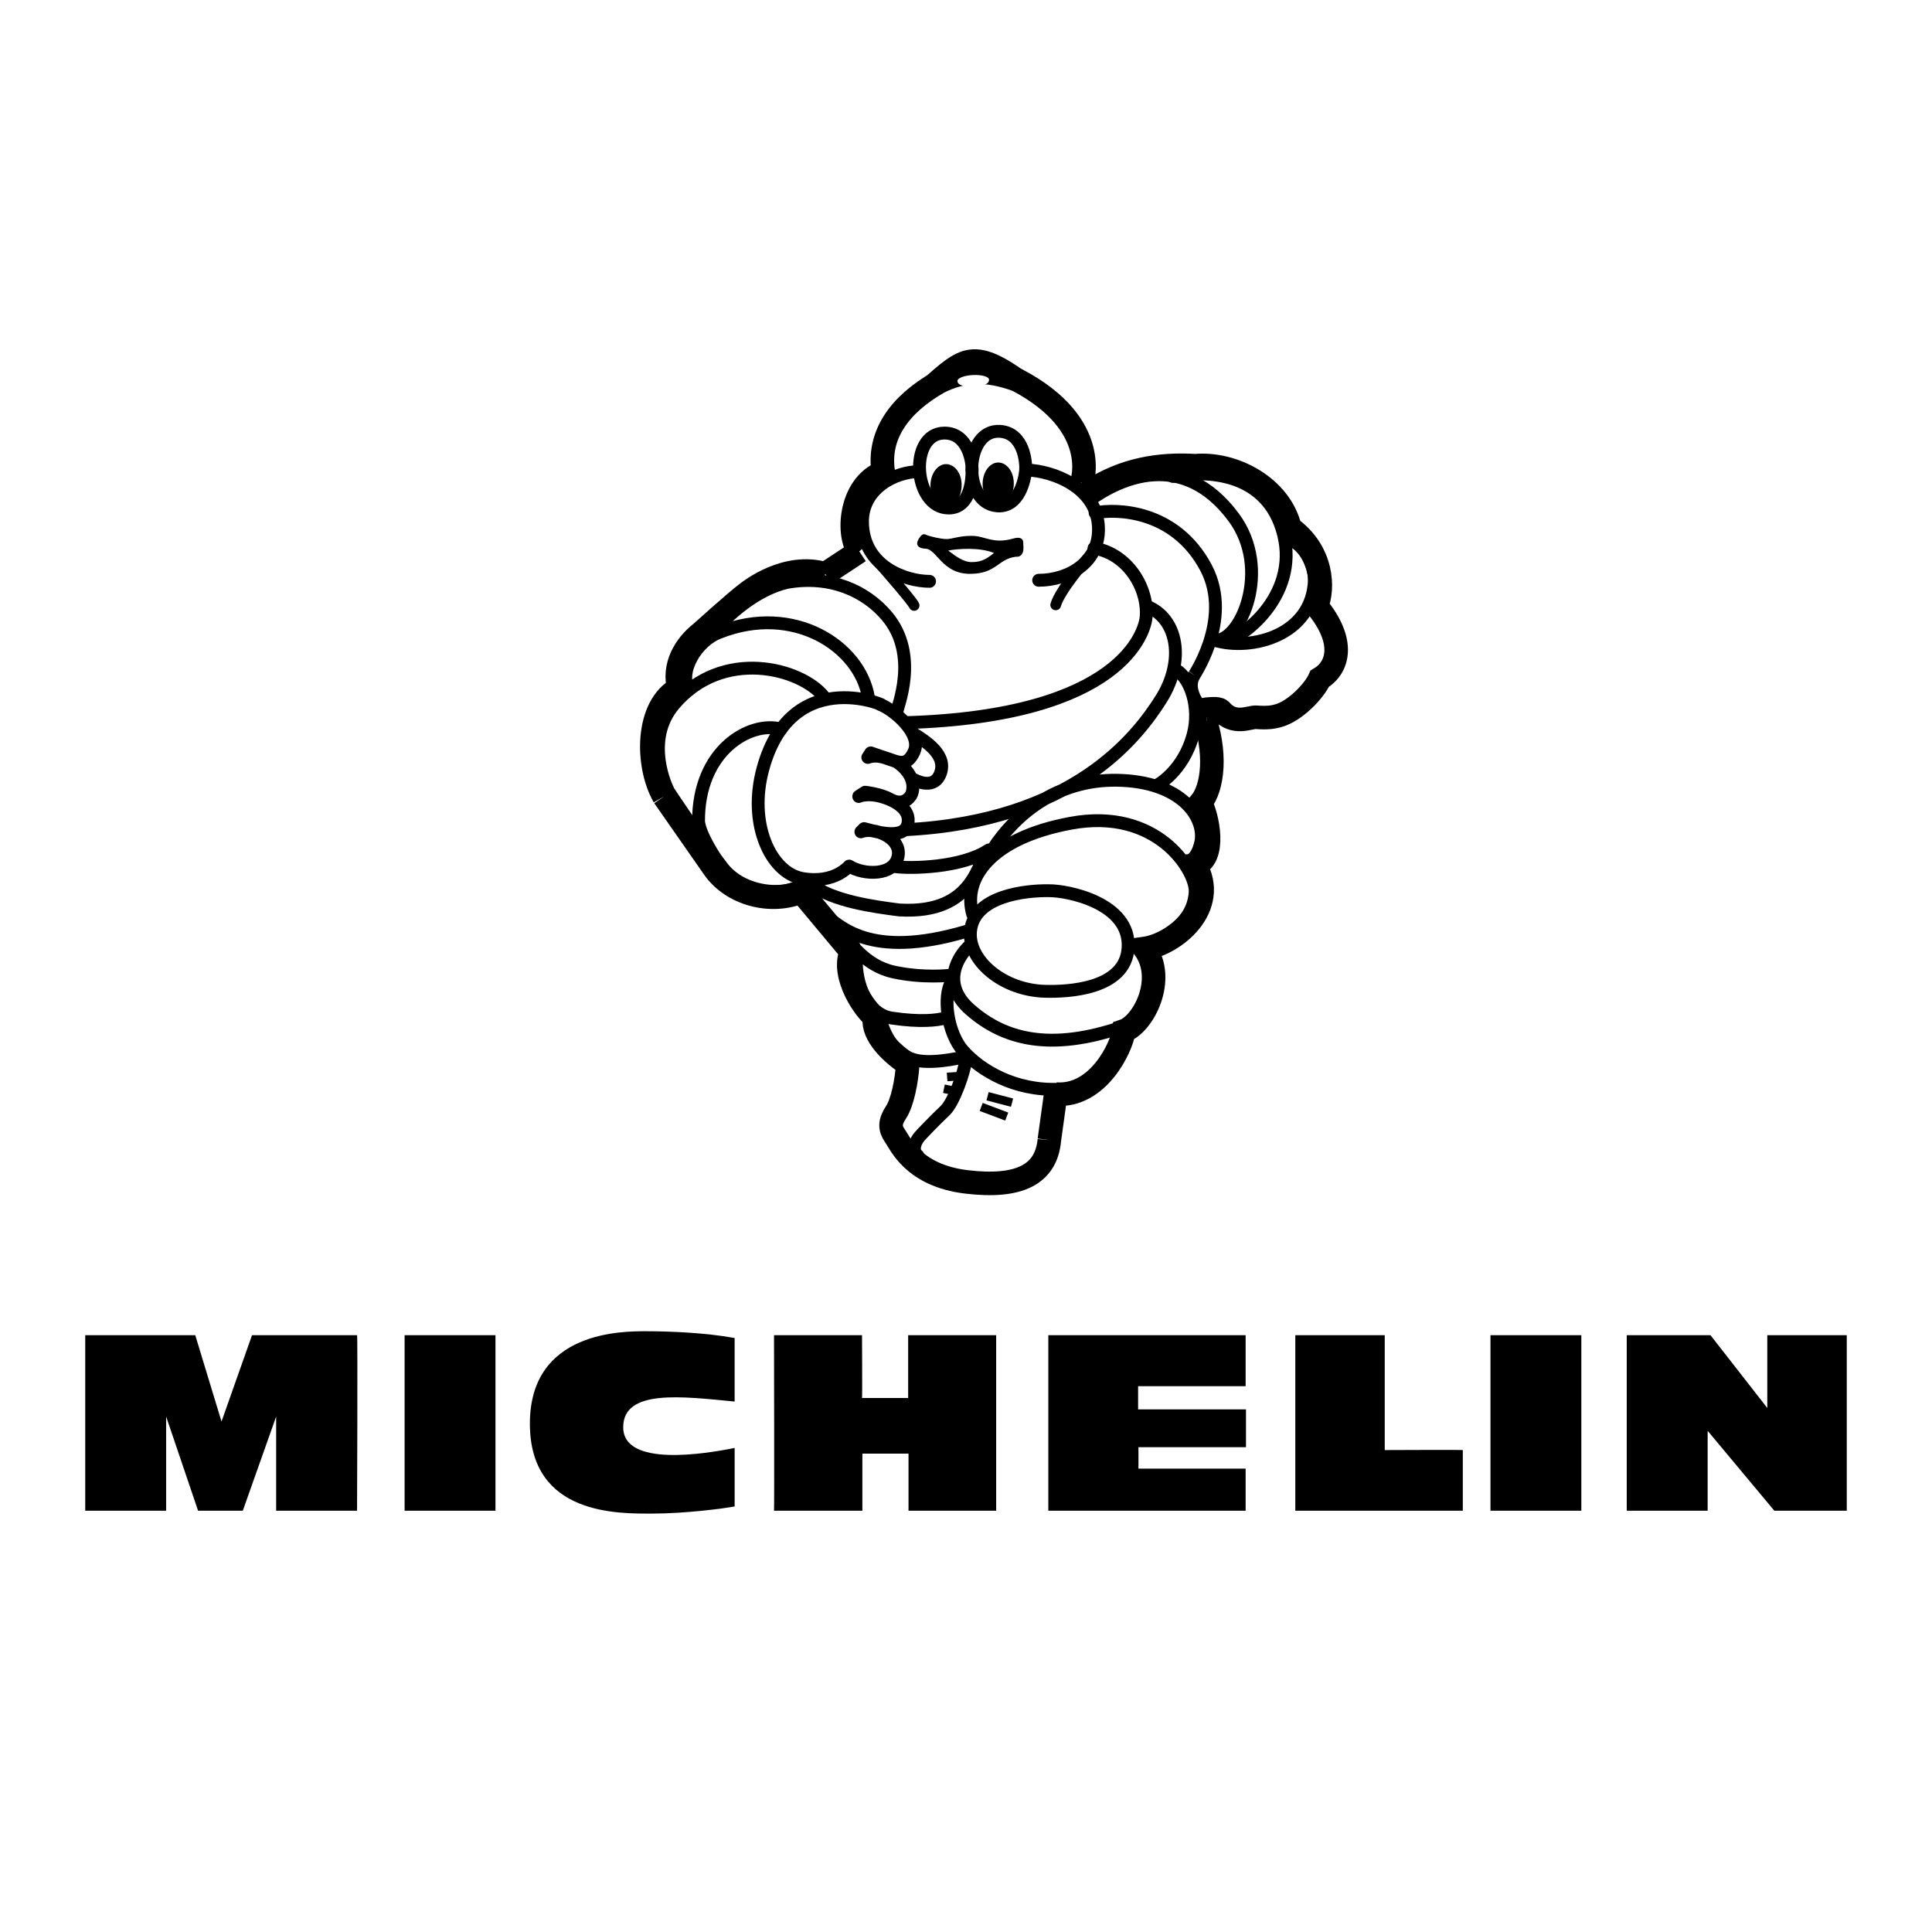
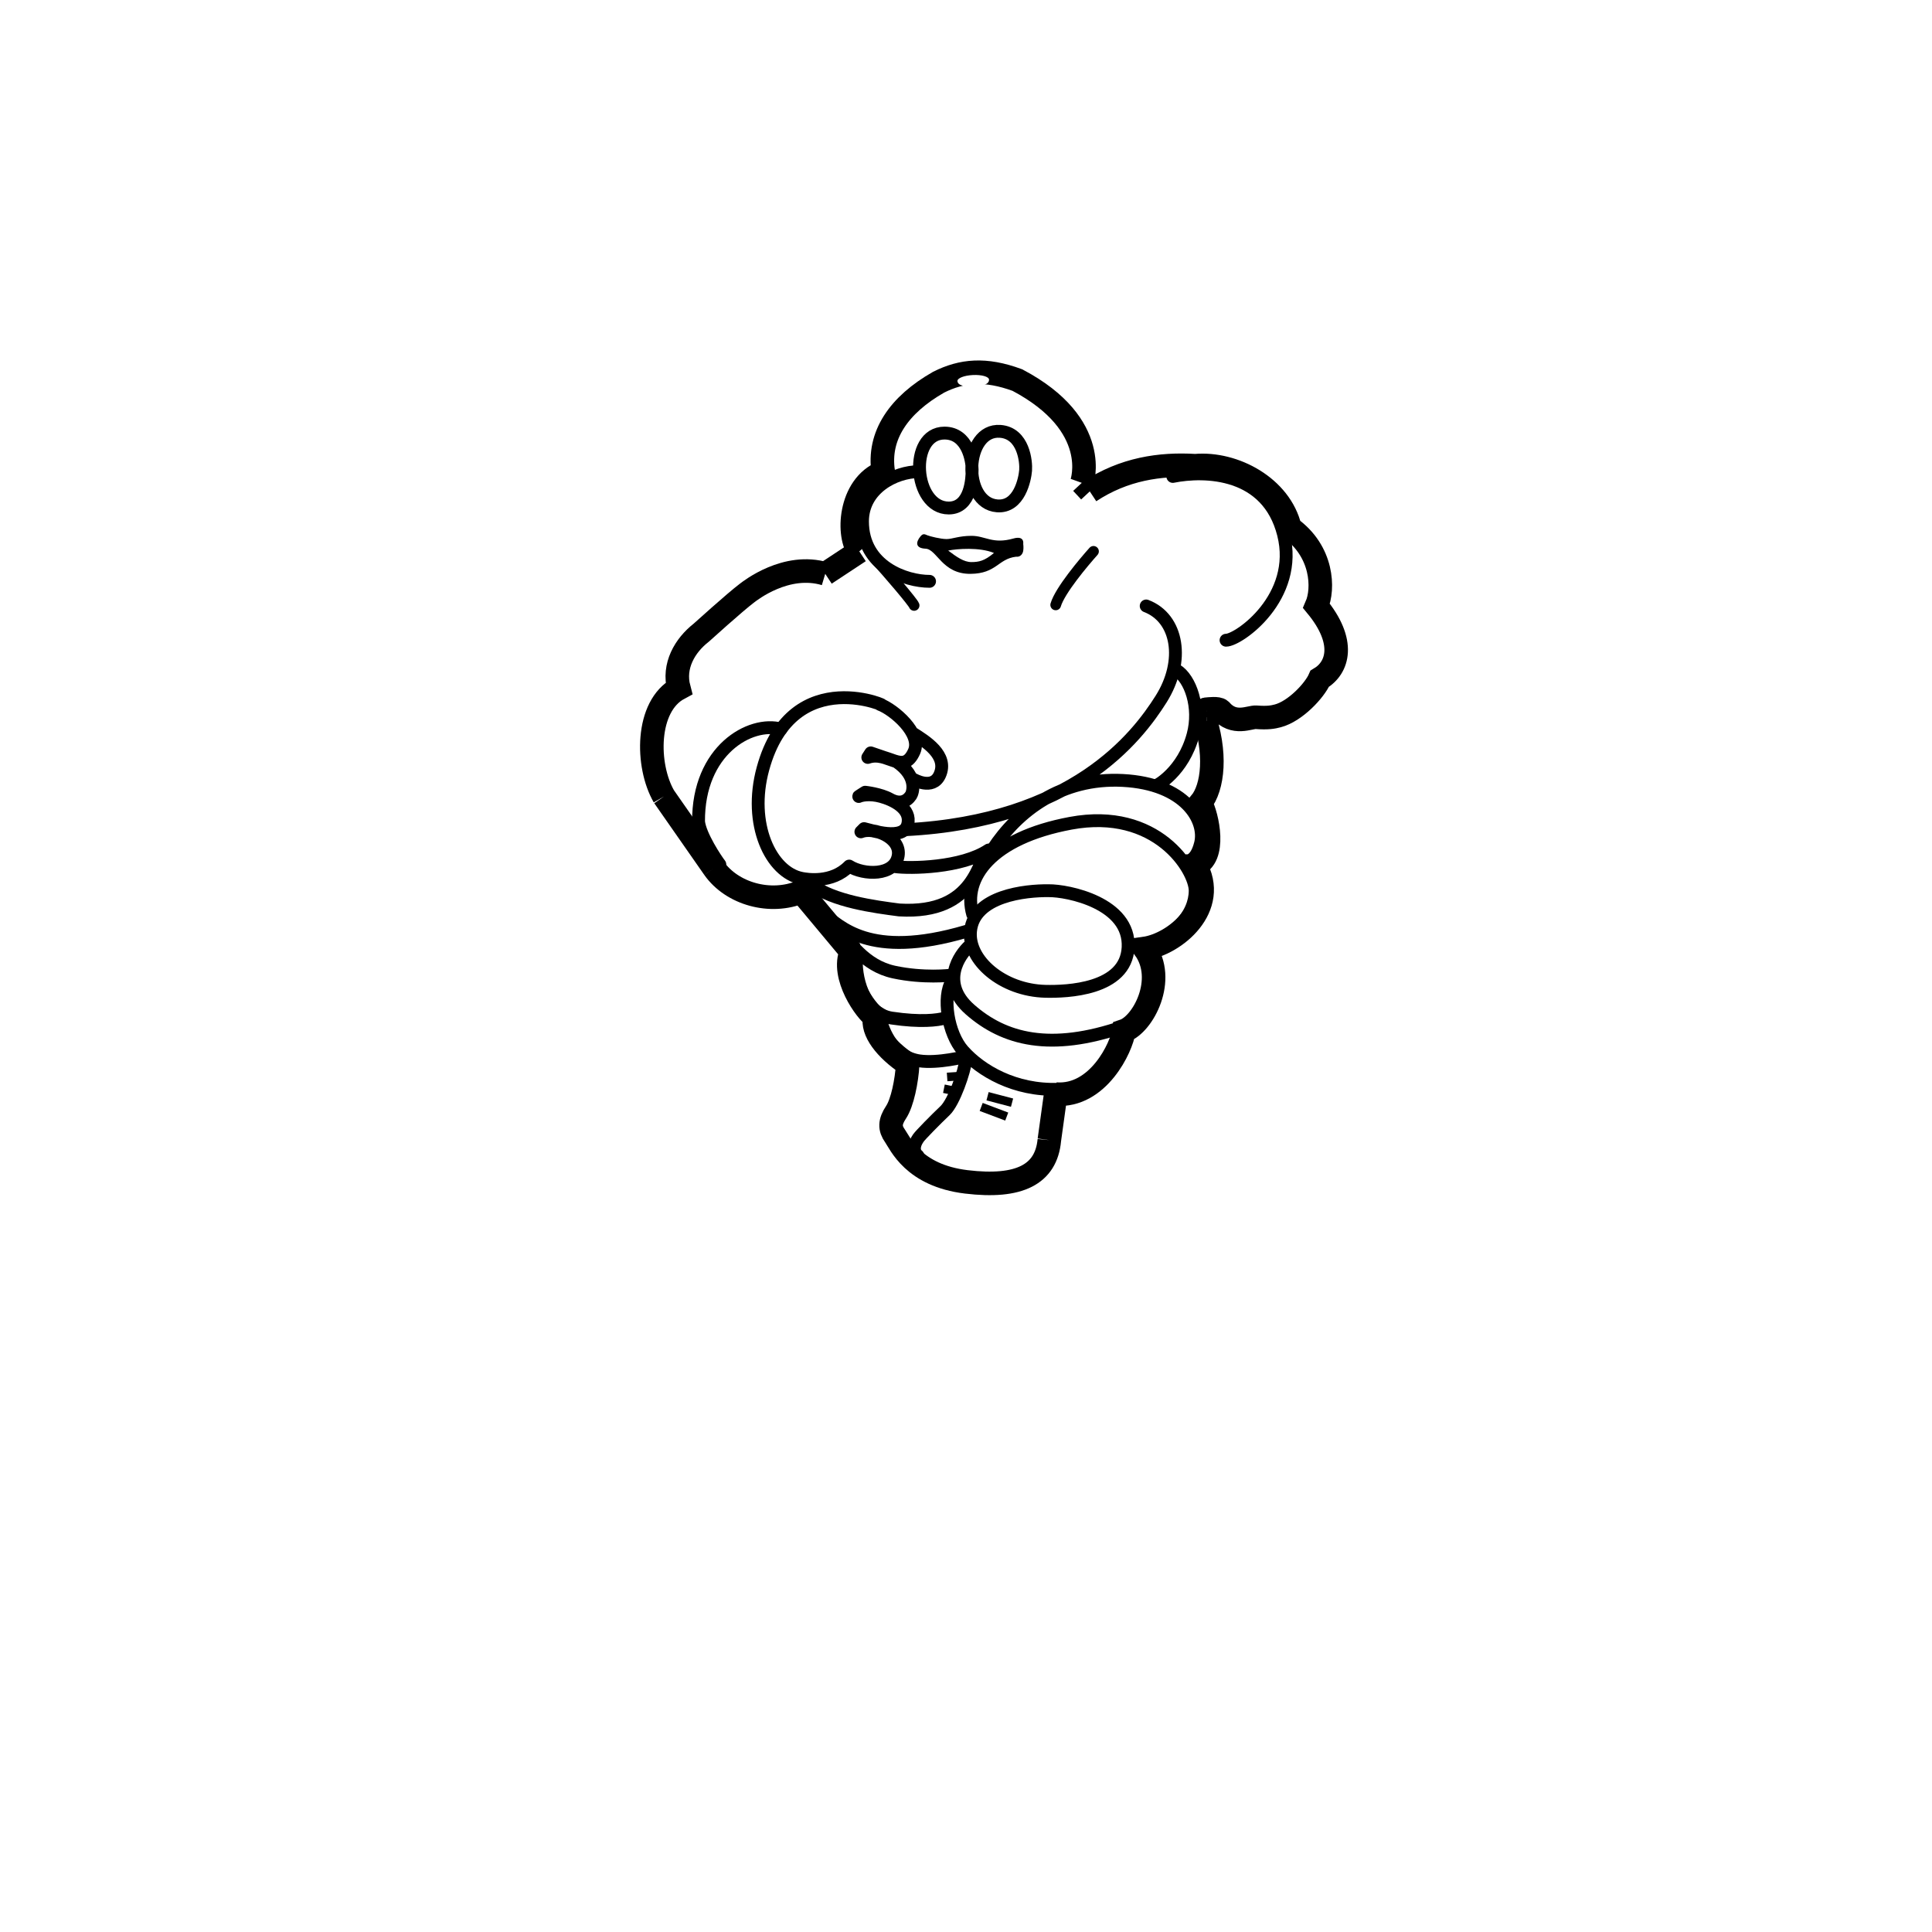
<svg xmlns="http://www.w3.org/2000/svg" width="2500" height="2500" viewBox="0 0 192.756 192.756">
  <path fill-rule="evenodd" clip-rule="evenodd" fill="#fff" d="M0 0h192.756v192.756H0V0z" />
-   <path d="M22.1 141.826l-2.62-8.615H8.504v17.516h8.072v-9.398l3.187 9.398h4.461l3.328-9.398v9.398h8.072s.071-17.516 0-17.516h-10.48l-3.044 8.615zM49.432 150.727v-17.516h-9.064v17.516h9.064zM157.77 150.727v-17.516h-9.065v17.516h9.065zM73.294 139.832v-6.338c-2.903-.533-6.515-.676-8.78-.676-2.266 0-11.648-.107-11.648 9.221 0 9.221 8.958 8.971 12.215 8.971 3.257 0 7.081-.498 8.214-.711v-5.838c-2.927.594-11.117 1.943-11.117-2.066-.001-3.844 5.912-3.061 11.116-2.563zM90.643 150.727h8.744v-17.516h-8.78v6.266h-4.603c.036 0 0-6.266 0-6.266h-8.78s.036 17.516 0 17.516h8.816v-5.697h4.603v5.697zM124.277 150.727v-4.202h-10.693v-2.136h10.728v-3.774h-10.763v-2.314h10.728v-5.09h-19.685v17.516h19.685zM145.945 150.727v-6.053c0-.035-7.789 0-7.789 0v-11.463h-8.922v17.516h16.711zM162.301 150.727h8.072v-7.975l6.656 7.975h7.223v-17.516h-7.93v7.262l-5.666-7.262h-8.355v17.516z" fill-rule="evenodd" clip-rule="evenodd" />
  <path d="M120.406 70.752c.174-.002 1.102-.138 1.371.107 1.344 1.556 2.9.654 3.553.703 1.156.088 1.68-.015 2.16-.142 1.74-.458 3.67-2.53 4.178-3.702 1.848-1.092 2.627-3.69-.318-7.262.744-1.709.639-5.447-2.654-7.797-.951-4.033-5.564-6.539-9.453-6.194-3.506-.213-7.117.32-10.516 2.563m0 .001l-.797-.854m0-.001s2.072-5.768-6.426-10.253c-3.186-1.175-5.523-.961-7.86.213-3.95 2.255-6.086 5.311-5.522 8.971-3.459 1.373-3.622 6.459-2.39 7.903m-.001.001l-3.399 2.243m.001 0c-3.897-1.164-7.485 1.68-7.807 1.922-1.202.907-4.567 3.952-4.567 3.952-1.635 1.28-2.826 3.312-2.231 5.554-3.312 1.774-3.272 7.695-1.487 10.787m0 0l4.992 7.156m0 0c1.806 2.563 5.629 3.631 8.709 2.35m.001-.001l4.992 5.98m0 .001c-1.062 2.456 1.487 5.981 2.337 6.514-.319 1.389 1.062 3.205 3.292 4.699-.106 1.709-.531 3.846-1.168 4.807-.638.961-.638 1.602-.106 2.35s1.806 3.951 7.117 4.592c5.311.641 7.965-.746 8.285-4.164m-.001-.001l.637-4.592m0 0c4.248.32 6.586-4.701 6.797-6.303 1.912-.641 4.303-5.125 2.072-8.223 2.973-.427 7.488-4.058 5.045-8.33 2.137-.679 1.244-4.875.531-6.195 1.264-1.53 1.65-5.026.24-8.941.105-.107.074-.414.393-.414" fill="none" stroke="#000" stroke-width="2.35" stroke-miterlimit="2.613" />
  <path d="M92.742 58c-2.337 0-6.691-1.441-6.691-5.98 0-3.285 3.239-4.957 5.629-4.966" fill="none" stroke="#000" stroke-width="1.282" stroke-linecap="round" stroke-miterlimit="2.613" />
  <path d="M94.653 50.684c-3.555 0-4.041-7.468-.425-7.476 2.336 0 2.761 2.777 2.761 3.631s-.105 3.845-2.336 3.845m4.833-.214c-3.545-.278-3.291-7.708.314-7.433 2.33.184 2.592 3.039 2.525 3.89s-.616 3.718-2.839 3.543" fill="none" stroke="#000" stroke-width="1.282" stroke-miterlimit="2.613" />
-   <path d="M94.441 50.578c.83 0 1.502-.98 1.502-2.19s-.726-2.083-1.555-2.083-1.555.927-1.555 2.137.778 2.136 1.608 2.136zM99.645 50.417c.83 0 1.502-.98 1.502-2.19s-.725-2.083-1.555-2.083-1.555.927-1.555 2.136c0 1.211.779 2.137 1.608 2.137z" fill-rule="evenodd" clip-rule="evenodd" />
  <path d="M87.218 55.65c1.328 1.442 3.877 4.433 3.983 4.753" fill="none" stroke="#000" stroke-width="1.068" stroke-linecap="round" stroke-miterlimit="2.613" />
-   <path d="M102.461 46.893c2.654.106 6.797 1.708 7.115 5.446.318 3.738-2.975 5.554-5.947 5.554" fill="none" stroke="#000" stroke-width="1.282" stroke-linecap="round" stroke-miterlimit="2.613" />
  <path d="M109.098 55.01c-.955 1.068-3.346 3.898-3.77 5.34" fill="none" stroke="#000" stroke-width="1.068" stroke-linecap="round" stroke-miterlimit="2.613" />
  <path d="M101.105 53.728c1.143-.324.982.534.982.534s.053.374 0 .695c-.053.32-.291.641-.717.587-1.805.214-1.938 1.685-4.541 1.709-2.842.026-3.342-2.458-4.487-2.51-1.009-.046-1-.631-.505-1.229.266-.32.425-.214.69-.106.266.106 1.328.374 1.912.374s1.222-.321 2.496-.321c1.383-.001 2.1.854 4.17.267zm-4.194 2.35c.744 0 1.3-.107 2.257-.908-1.43-.598-3.714-.417-4.568-.24.85.64 1.567 1.148 2.311 1.148z" fill-rule="evenodd" clip-rule="evenodd" />
-   <path d="M70.649 63.553c2.112-2.34 4.757-4.708 7.86-5.446 4.406-.777 7.918.906 9.983 3.364 3.279 3.902.983 9.138 1.009 9.505m19.651-16.287c3.402.57 5.41 4.022 5.203 6.835-.105 1.449-2.336 9.933-24.003 10.574M68.737 68.84c-1.091-1.791.773-4.956 3.08-5.768 7.38-2.897 13.952 1.403 14.817 6.461m-4.461-.052c-2.284-2.83-10.09-4.913-14.923.801-3.04 3.594-.731 8.369-.531 8.704 0 0 3.118 4.771 5.417 7.637 2.285 2.849 7.141 2.828 8.179 1.228" fill="none" stroke="#000" stroke-width="1.282" stroke-linecap="round" stroke-miterlimit="2.613" />
  <path d="M77.925 72.738c-3.066-.841-8.281 2.105-8.231 9.238.154 1.401 1.74 3.779 2.124 4.272" fill="none" stroke="#000" stroke-width="1.282" stroke-linecap="round" stroke-linejoin="round" stroke-miterlimit="2.613" />
  <path d="M97.182 38.576c.871-.04 1.514-.253 1.494-.704-.014-.292-.729-.496-1.6-.456-.87.04-1.564.309-1.551.6.02.451.787.6 1.657.56z" fill-rule="evenodd" clip-rule="evenodd" fill="#fff" />
-   <path d="M92.21 38.562c3.794-3.357 4.932-4.76 10.887-.054m5.63 11.375c2.975-2.136 9.252-5.11 14.34 1.708 3.875 5.195.688 12.573-1.912 12.282 3.682 1.125 9.877-.484 9.982-6.087.025-1.281-1.061-3.845-2.973-4.059m-18.906-2.562c2.125-.427 7.967-.32 11.047 5.447 2.861 5.36-1.605 11.34-1.17 10.787-.637 1.015.004 2.218.266 2.617" fill="none" stroke="#000" stroke-width="1.282" stroke-linecap="round" stroke-miterlimit="2.613" />
  <path d="M114.355 60.457c3.195 1.218 3.885 5.489 1.488 9.292-2.4 3.805-8.789 12.179-25.492 13.03m8.71 1.921c2.443-3.737 6.799-7.155 12.959-6.835 6.227.324 8.336 3.981 7.754 6.301-.48 1.911-1.381 1.709-1.381 1.709m-5.418 8.597c4.264-.642 6.262-3.286 6.268-5.606.004-2.074-3.824-8.331-12.428-6.729-7.93 1.477-10.798 5.465-9.771 9.078" fill="none" stroke="#000" stroke-width="1.282" stroke-linecap="round" stroke-linejoin="round" stroke-miterlimit="2.613" />
  <path d="M117.383 66.864c1.373.839 2.396 3.682 1.646 6.461-.986 3.656-3.611 5.073-3.717 5.073m1.7-30.864c3.186-.641 9.453-.534 11.045 5.767 1.594 6.302-4.461 10.573-5.734 10.573" fill="none" stroke="#000" stroke-width="1.282" stroke-linecap="round" stroke-miterlimit="2.613" />
  <path d="M86.582 75.569c2.007-.706 3.533 1.835 4.62-.588.808-1.802-2.055-4.202-3.399-4.699 1.571.581-8.709-4.472-11.684 6.408-1.509 5.519.78 10.351 3.877 10.947.454.087 3 .546 4.727-1.229 1.425.912 4.522 1.028 4.886-1.015.327-1.836-2.428-2.921-3.717-2.403m-.001.001l.318-.32m0 0c.738.165 3.936 1.259 4.354-.427.392-1.575-1.454-2.447-2.655-2.777-1.168-.321-2.018-.107-2.23 0-.212.107.638-.427.638-.427s1.514.16 2.469.694c.956.534 1.673.267 2.098-.374.165-.248.75-1.869-1.434-3.364m0 0l-2.576-.881-.292.454m4.514-2.403c1.168.748 3.573 2.18 2.655 4.165-.715 1.546-2.602.427-2.602.427m-1.858 8.704c1.487.213 6.675.136 9.347-1.656-1.119.75-1.146 6.441-8.922 5.981-2.442-.32-6.585-.854-8.815-2.563-2.014-1.543.734 2.447 1.274 2.99 1.593 1.068 4.461 4.592 14.233 1.708m-12.746-.212c1.062 1.175 2.549 3.632 5.522 4.272 2.975.641 5.63.32 5.63.32m-9.347-1.922c-.213 1.923.637 5.767 3.505 6.194 2.867.428 4.567.215 5.311 0m-6.479 0c.319 1.389 1.354 3.9 3.93 4.271 1.863.27 4.567-.426 4.567-.426" fill="none" stroke="#000" stroke-width="1.282" stroke-linecap="round" stroke-linejoin="round" stroke-miterlimit="2.613" />
  <path d="M94.494 107.449l1.487-.107m-1.806 1.281s1.062.213.956.213m3.398.535l2.443.641m-3.079.427l2.549.961" fill="none" stroke="#000" stroke-width=".855" stroke-miterlimit="2.613" />
  <path d="M104.637 88.866c1.857-.024 8.145 1.216 7.914 5.66-.221 4.244-6.162 4.425-8.232 4.378-4.291-.096-7.79-3.111-7.488-6.034.362-3.497 5.483-4.039 7.806-4.004m-7.913 5.499c-.956.854-3.007 3.662.053 6.355 3.398 2.99 8.02 4.219 15.295 1.707m-17.1-4.536c-.978 1.531-.411 5.221 1.115 6.941 1.752 1.977 5.151 4.004 9.506 3.844m-9.24-2.936c-.106 1.121-1.169 4.219-2.071 5.072-.903.855-2.433 2.41-2.655 2.725-.531.746-.506 1.406-.054 1.762" fill="none" stroke="#000" stroke-width="1.282" stroke-linecap="round" stroke-linejoin="round" stroke-miterlimit="2.613" />
</svg>